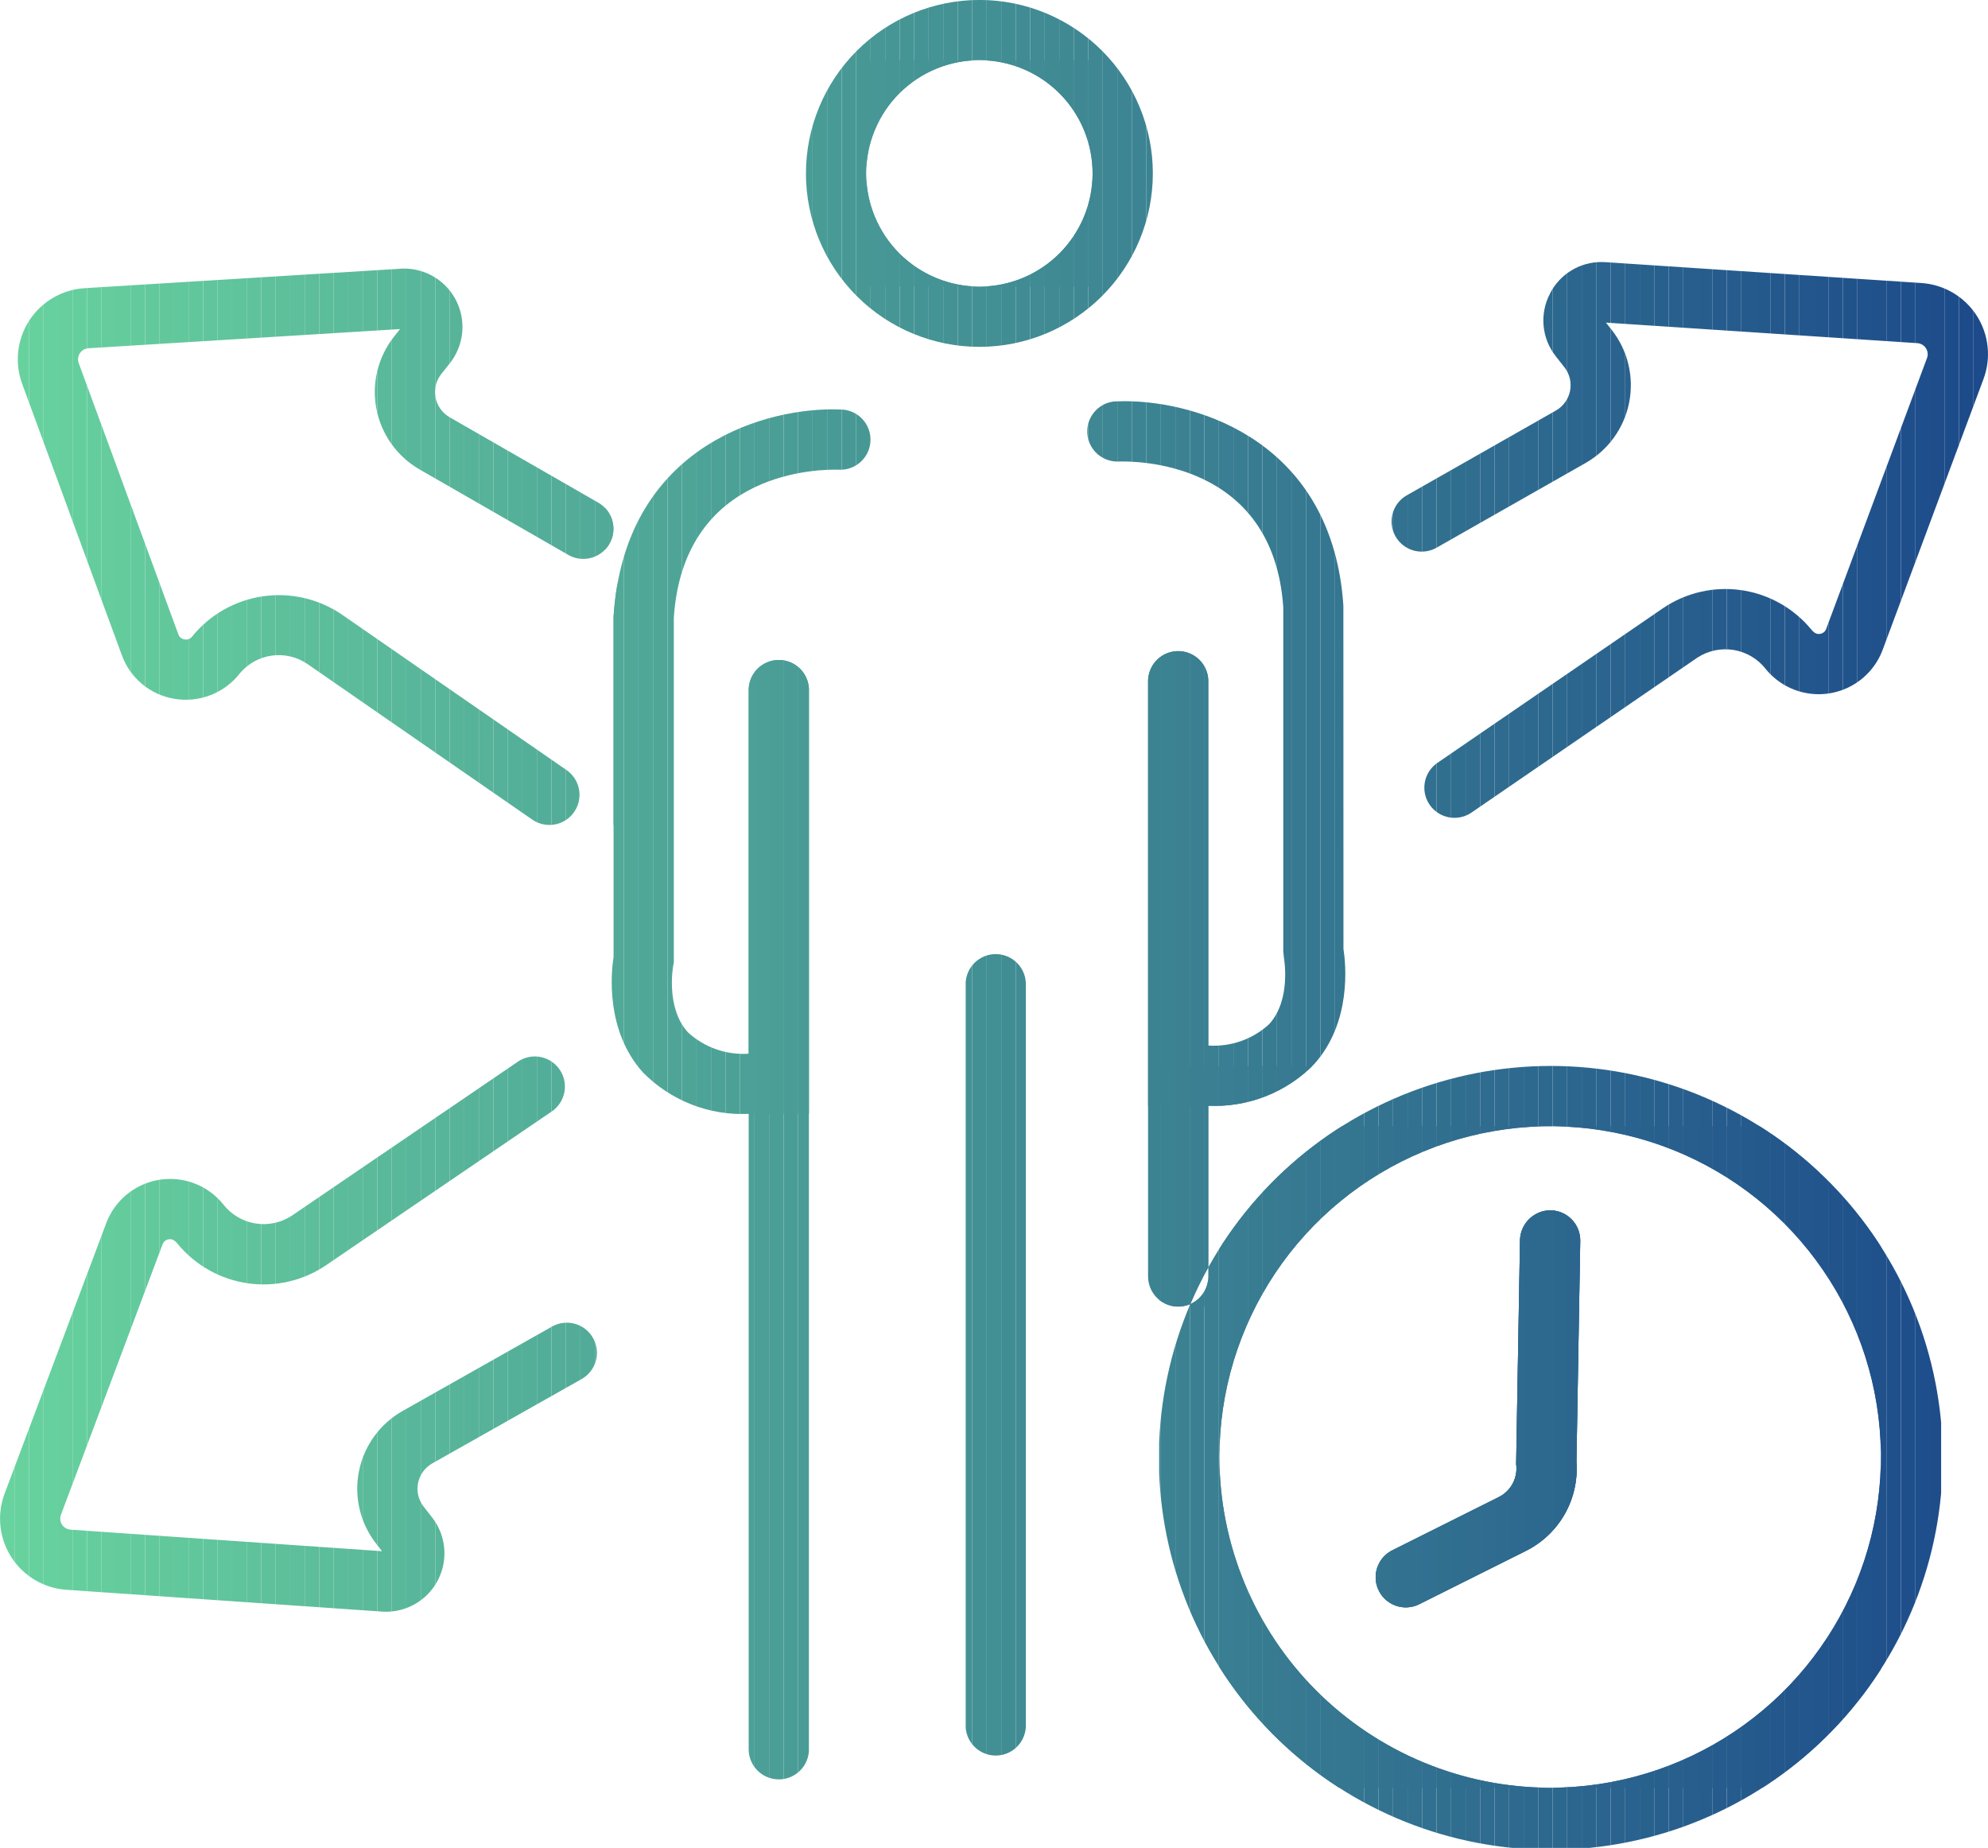
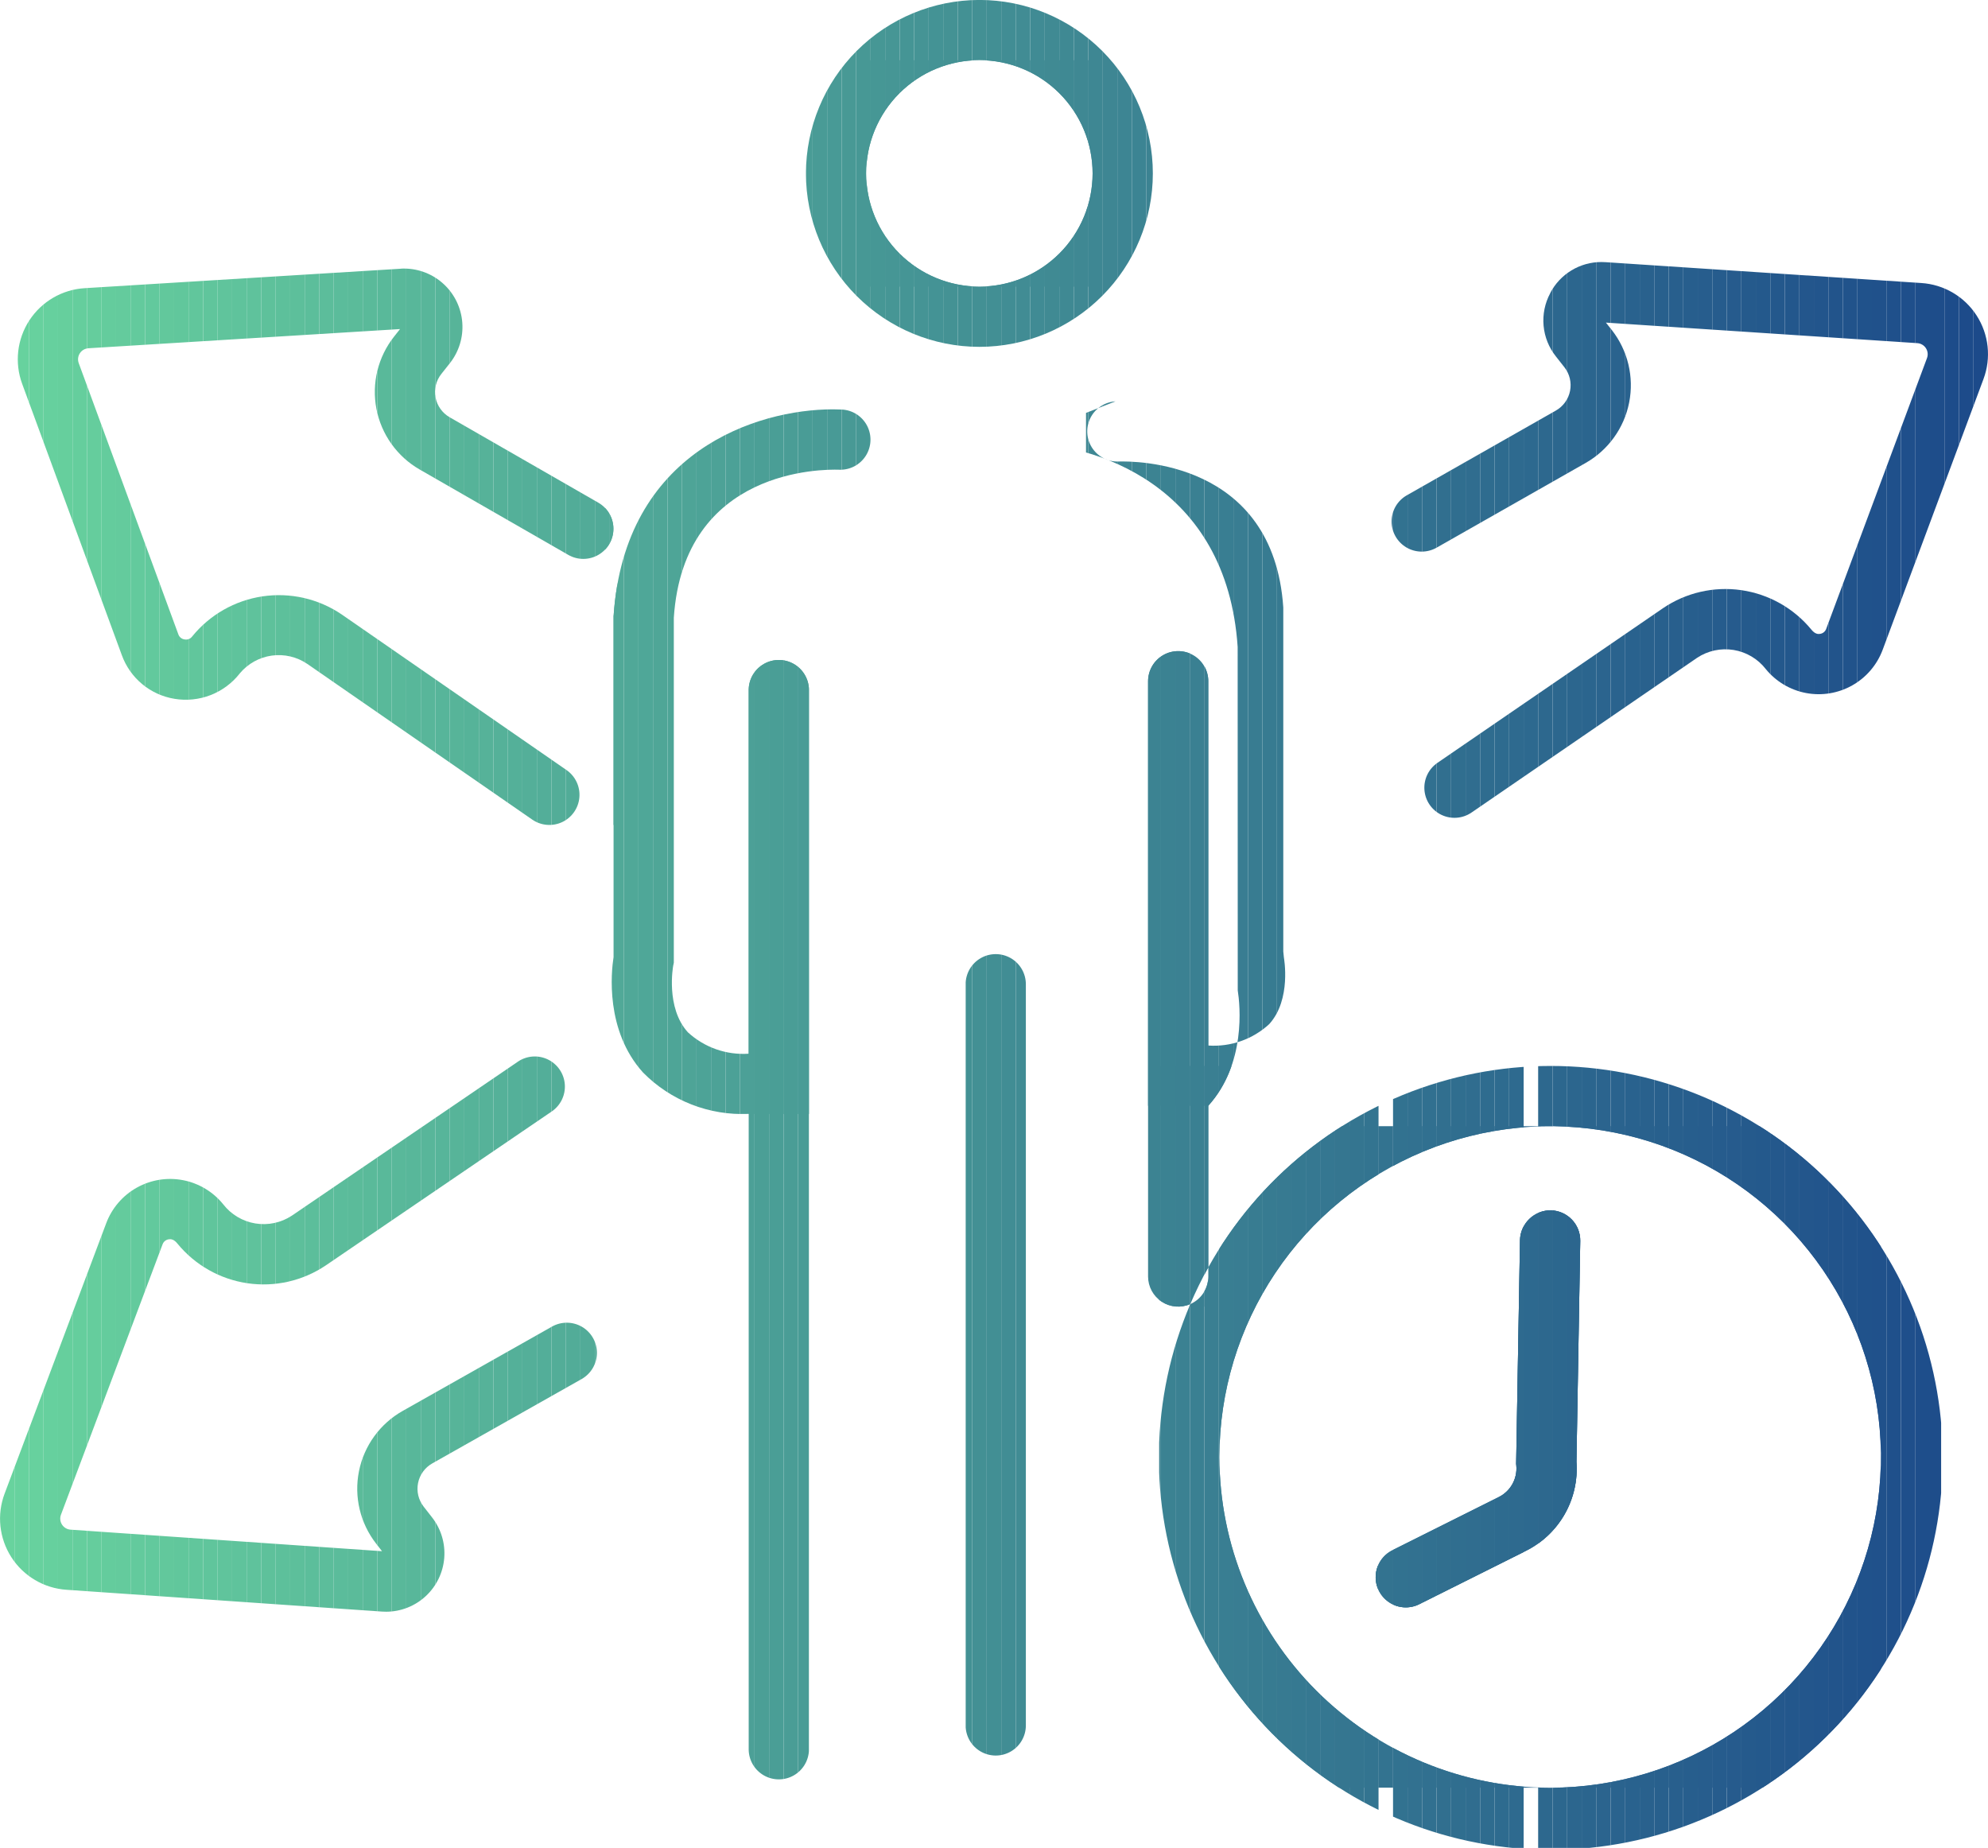
<svg xmlns="http://www.w3.org/2000/svg" width="120" height="111.547" viewBox="0 0 120 111.547">
  <defs>
    <clipPath id="clip-path">
-       <path id="Path_51483" data-name="Path 51483" d="M225.815,86.424l-.233,13.519.01.1a1.926,1.926,0,0,1-1.064,1.907l-6.42,3.21a1.818,1.818,0,0,0,1.626,3.253l6.421-3.21a5.544,5.544,0,0,0,3.067-5.382l.229-13.333a1.819,1.819,0,0,0-1.786-1.85,1.843,1.843,0,0,0-1.85,1.788m-18.145,13.1a19.965,19.965,0,1,1,19.963,19.966A19.987,19.987,0,0,1,207.67,99.523M207,88.078v.554a1.818,1.818,0,0,1-1.087,1.665A23.658,23.658,0,1,0,207,88.078M165.325,75.664l-13.642,9.294a3.089,3.089,0,0,1-4.148-.687,4.12,4.12,0,0,0-7.059,1.144l-6.132,16.319a4.3,4.3,0,0,0,3.732,5.809l19.049,1.316c.084,0,.169.008.252.008a3.524,3.524,0,0,0,2.767-5.693l-.507-.65a1.756,1.756,0,0,1,.522-2.611l9.012-5.09a1.818,1.818,0,0,0-1.788-3.167l-9.013,5.091a5.39,5.39,0,0,0-1.6,8.013l.353.454-18.8-1.3a.668.668,0,0,1-.58-.9l6.133-16.32a.462.462,0,0,1,.376-.307c.126-.022.308-.007.524.261a6.717,6.717,0,0,0,8.951,1.316l13.64-9.293a1.818,1.818,0,0,0-2.046-3.006m27.03-4.674v44.74a1.818,1.818,0,0,0,3.636,0V70.99a1.818,1.818,0,1,0-3.636,0M171.1,48.743V69.352c-.141.9-.511,4.426,1.776,6.964a8.4,8.4,0,0,0,6.381,2.5v38.395a1.819,1.819,0,0,0,3.637,0V53.193a1.819,1.819,0,0,0-3.637,0V75.184a4.938,4.938,0,0,1-3.668-1.29c-1.359-1.49-.892-4-.89-4.02l.038-.181,0-20.828c.6-9.023,9.027-8.964,9.976-8.933a1.818,1.818,0,0,0,.155-3.633q-.256-.012-.531-.012c-4.581,0-12.575,2.529-13.233,12.456m30.294-12.938a1.818,1.818,0,0,0,.156,3.632c.965-.03,9.374-.089,9.972,8.812V69.013l.036.357c0,.024.472,2.539-.888,4.03A4.93,4.93,0,0,1,207,74.69V52.7a1.818,1.818,0,1,0-3.636,0V88.632a1.819,1.819,0,0,0,2.549,1.665A23.367,23.367,0,0,1,207,88.078V78.325a8.4,8.4,0,0,0,6.381-2.5c2.289-2.539,1.918-6.061,1.777-6.964l-.005-20.729c-.654-9.8-8.635-12.336-13.211-12.337-.19,0-.372.005-.549.013M158.237,27.8,139.18,28.973a4.3,4.3,0,0,0-3.776,5.781l6.011,16.364a4.078,4.078,0,0,0,3.179,2.643,4.139,4.139,0,0,0,3.945-1.535,3.059,3.059,0,0,1,4.08-.568l13.572,9.394a1.818,1.818,0,0,0,2.069-2.99l-13.571-9.394a6.744,6.744,0,0,0-9.032,1.338.455.455,0,0,1-.456.169.46.46,0,0,1-.373-.31L138.817,33.5a.669.669,0,0,1,.586-.9l18.807-1.158-.355.449a5.394,5.394,0,0,0,1.54,8.027l8.973,5.156a1.818,1.818,0,1,0,1.811-3.153l-8.974-5.156a1.757,1.757,0,0,1-.5-2.615l.511-.645a3.525,3.525,0,0,0-2.748-5.715c-.076,0-.153,0-.23.008m69.4,1.48a3.482,3.482,0,0,0,.348,3.821l.508.647a1.758,1.758,0,0,1-.513,2.614l-9,5.117a1.818,1.818,0,1,0,1.8,3.16l9-5.116a5.4,5.4,0,0,0,1.575-8.022L231,31.052l18.8,1.24a.669.669,0,0,1,.582.9L244.3,49.531a.462.462,0,0,1-.375.31c-.129.022-.308.007-.526-.261a6.715,6.715,0,0,0-8.955-1.288l-13.613,9.334a1.818,1.818,0,1,0,2.057,3L236.5,51.289a3.089,3.089,0,0,1,4.15.676,4.121,4.121,0,0,0,7.056-1.164l6.084-16.339a4.3,4.3,0,0,0-3.751-5.8l-19.051-1.258q-.129-.009-.255-.009a3.479,3.479,0,0,0-3.1,1.882m-41.285-7.232a6.834,6.834,0,1,1,6.834,6.833,6.841,6.841,0,0,1-6.834-6.833m-3.636,0a10.47,10.47,0,1,0,10.47-10.47,10.481,10.481,0,0,0-10.47,10.47" fill="none" />
+       <path id="Path_51483" data-name="Path 51483" d="M225.815,86.424l-.233,13.519.01.1a1.926,1.926,0,0,1-1.064,1.907l-6.42,3.21a1.818,1.818,0,0,0,1.626,3.253l6.421-3.21a5.544,5.544,0,0,0,3.067-5.382l.229-13.333a1.819,1.819,0,0,0-1.786-1.85,1.843,1.843,0,0,0-1.85,1.788m-18.145,13.1a19.965,19.965,0,1,1,19.963,19.966A19.987,19.987,0,0,1,207.67,99.523M207,88.078v.554a1.818,1.818,0,0,1-1.087,1.665A23.658,23.658,0,1,0,207,88.078M165.325,75.664l-13.642,9.294a3.089,3.089,0,0,1-4.148-.687,4.12,4.12,0,0,0-7.059,1.144l-6.132,16.319a4.3,4.3,0,0,0,3.732,5.809l19.049,1.316c.084,0,.169.008.252.008a3.524,3.524,0,0,0,2.767-5.693l-.507-.65a1.756,1.756,0,0,1,.522-2.611l9.012-5.09a1.818,1.818,0,0,0-1.788-3.167l-9.013,5.091a5.39,5.39,0,0,0-1.6,8.013l.353.454-18.8-1.3a.668.668,0,0,1-.58-.9l6.133-16.32a.462.462,0,0,1,.376-.307c.126-.022.308-.007.524.261a6.717,6.717,0,0,0,8.951,1.316l13.64-9.293a1.818,1.818,0,0,0-2.046-3.006m27.03-4.674v44.74a1.818,1.818,0,0,0,3.636,0V70.99a1.818,1.818,0,1,0-3.636,0M171.1,48.743V69.352c-.141.9-.511,4.426,1.776,6.964a8.4,8.4,0,0,0,6.381,2.5v38.395a1.819,1.819,0,0,0,3.637,0V53.193a1.819,1.819,0,0,0-3.637,0V75.184a4.938,4.938,0,0,1-3.668-1.29c-1.359-1.49-.892-4-.89-4.02l.038-.181,0-20.828c.6-9.023,9.027-8.964,9.976-8.933a1.818,1.818,0,0,0,.155-3.633q-.256-.012-.531-.012c-4.581,0-12.575,2.529-13.233,12.456m30.294-12.938a1.818,1.818,0,0,0,.156,3.632c.965-.03,9.374-.089,9.972,8.812V69.013l.036.357c0,.024.472,2.539-.888,4.03A4.93,4.93,0,0,1,207,74.69V52.7a1.818,1.818,0,1,0-3.636,0V88.632a1.819,1.819,0,0,0,2.549,1.665A23.367,23.367,0,0,1,207,88.078V78.325c2.289-2.539,1.918-6.061,1.777-6.964l-.005-20.729c-.654-9.8-8.635-12.336-13.211-12.337-.19,0-.372.005-.549.013M158.237,27.8,139.18,28.973a4.3,4.3,0,0,0-3.776,5.781l6.011,16.364a4.078,4.078,0,0,0,3.179,2.643,4.139,4.139,0,0,0,3.945-1.535,3.059,3.059,0,0,1,4.08-.568l13.572,9.394a1.818,1.818,0,0,0,2.069-2.99l-13.571-9.394a6.744,6.744,0,0,0-9.032,1.338.455.455,0,0,1-.456.169.46.46,0,0,1-.373-.31L138.817,33.5a.669.669,0,0,1,.586-.9l18.807-1.158-.355.449a5.394,5.394,0,0,0,1.54,8.027l8.973,5.156a1.818,1.818,0,1,0,1.811-3.153l-8.974-5.156a1.757,1.757,0,0,1-.5-2.615l.511-.645a3.525,3.525,0,0,0-2.748-5.715c-.076,0-.153,0-.23.008m69.4,1.48a3.482,3.482,0,0,0,.348,3.821l.508.647a1.758,1.758,0,0,1-.513,2.614l-9,5.117a1.818,1.818,0,1,0,1.8,3.16l9-5.116a5.4,5.4,0,0,0,1.575-8.022L231,31.052l18.8,1.24a.669.669,0,0,1,.582.9L244.3,49.531a.462.462,0,0,1-.375.31c-.129.022-.308.007-.526-.261a6.715,6.715,0,0,0-8.955-1.288l-13.613,9.334a1.818,1.818,0,1,0,2.057,3L236.5,51.289a3.089,3.089,0,0,1,4.15.676,4.121,4.121,0,0,0,7.056-1.164l6.084-16.339a4.3,4.3,0,0,0-3.751-5.8l-19.051-1.258q-.129-.009-.255-.009a3.479,3.479,0,0,0-3.1,1.882m-41.285-7.232a6.834,6.834,0,1,1,6.834,6.833,6.841,6.841,0,0,1-6.834-6.833m-3.636,0a10.47,10.47,0,1,0,10.47-10.47,10.481,10.481,0,0,0-10.47,10.47" fill="none" />
    </clipPath>
  </defs>
  <g id="Icon_Avail_all-round_support_and_training" data-name="Icon_Avail all-round support and training" transform="translate(-134.064 -11.578)">
    <g id="Group_11546" data-name="Group 11546" clip-path="url(#clip-path)">
      <rect id="Rectangle_150302" data-name="Rectangle 150302" width="0.43" height="23.966" transform="translate(216.845 84.637)" fill="#337490" />
      <rect id="Rectangle_150303" data-name="Rectangle 150303" width="0.876" height="23.966" transform="translate(217.275 84.637)" fill="#337390" />
      <rect id="Rectangle_150304" data-name="Rectangle 150304" width="0.876" height="23.966" transform="translate(218.151 84.637)" fill="#327290" />
      <rect id="Rectangle_150305" data-name="Rectangle 150305" width="0.876" height="23.966" transform="translate(219.027 84.637)" fill="#327190" />
      <rect id="Rectangle_150306" data-name="Rectangle 150306" width="0.876" height="23.966" transform="translate(219.903 84.637)" fill="#317090" />
      <rect id="Rectangle_150307" data-name="Rectangle 150307" width="0.876" height="23.966" transform="translate(220.779 84.637)" fill="#316f8f" />
      <rect id="Rectangle_150308" data-name="Rectangle 150308" width="0.876" height="23.966" transform="translate(221.655 84.637)" fill="#306e8f" />
      <rect id="Rectangle_150309" data-name="Rectangle 150309" width="0.876" height="23.966" transform="translate(222.531 84.637)" fill="#306d8f" />
      <rect id="Rectangle_150310" data-name="Rectangle 150310" width="0.876" height="23.966" transform="translate(223.407 84.637)" fill="#2f6c8f" />
      <rect id="Rectangle_150311" data-name="Rectangle 150311" width="0.876" height="23.966" transform="translate(224.283 84.637)" fill="#2e6b8f" />
      <rect id="Rectangle_150312" data-name="Rectangle 150312" width="0.876" height="23.966" transform="translate(225.159 84.637)" fill="#2e6a8f" />
      <rect id="Rectangle_150313" data-name="Rectangle 150313" width="0.876" height="23.966" transform="translate(226.034 84.637)" fill="#2d698f" />
      <rect id="Rectangle_150314" data-name="Rectangle 150314" width="0.876" height="23.966" transform="translate(226.91 84.637)" fill="#2d688e" />
      <rect id="Rectangle_150315" data-name="Rectangle 150315" width="0.876" height="23.966" transform="translate(227.786 84.637)" fill="#2c678e" />
      <rect id="Rectangle_150316" data-name="Rectangle 150316" width="0.807" height="23.966" transform="translate(228.662 84.636)" fill="#2c668e" />
      <rect id="Rectangle_150317" data-name="Rectangle 150317" width="0.847" height="39.929" transform="translate(207.669 79.56)" fill="#397e92" />
      <rect id="Rectangle_150318" data-name="Rectangle 150318" width="0.876" height="39.929" transform="translate(208.516 79.56)" fill="#397d92" />
      <rect id="Rectangle_150319" data-name="Rectangle 150319" width="0.876" height="39.929" transform="translate(209.392 79.56)" fill="#387c91" />
      <rect id="Rectangle_150320" data-name="Rectangle 150320" width="0.876" height="39.929" transform="translate(210.268 79.56)" fill="#377b91" />
      <rect id="Rectangle_150321" data-name="Rectangle 150321" width="0.876" height="39.929" transform="translate(211.144 79.56)" fill="#377a91" />
      <rect id="Rectangle_150322" data-name="Rectangle 150322" width="0.876" height="39.929" transform="translate(212.02 79.56)" fill="#367991" />
      <rect id="Rectangle_150323" data-name="Rectangle 150323" width="0.876" height="39.929" transform="translate(212.896 79.56)" fill="#367891" />
      <rect id="Rectangle_150324" data-name="Rectangle 150324" width="0.876" height="39.929" transform="translate(213.772 79.56)" fill="#357791" />
      <rect id="Rectangle_150325" data-name="Rectangle 150325" width="0.876" height="39.929" transform="translate(214.648 79.56)" fill="#357690" />
      <rect id="Rectangle_150326" data-name="Rectangle 150326" width="0.876" height="39.929" transform="translate(215.523 79.56)" fill="#347590" />
      <rect id="Rectangle_150327" data-name="Rectangle 150327" width="0.876" height="39.929" transform="translate(216.399 79.56)" fill="#337490" />
      <rect id="Rectangle_150328" data-name="Rectangle 150328" width="0.876" height="39.929" transform="translate(217.275 79.56)" fill="#337390" />
      <rect id="Rectangle_150329" data-name="Rectangle 150329" width="0.876" height="39.929" transform="translate(218.151 79.56)" fill="#327290" />
      <rect id="Rectangle_150330" data-name="Rectangle 150330" width="0.876" height="39.929" transform="translate(219.027 79.56)" fill="#327190" />
      <rect id="Rectangle_150331" data-name="Rectangle 150331" width="0.876" height="39.929" transform="translate(219.903 79.56)" fill="#317090" />
      <rect id="Rectangle_150332" data-name="Rectangle 150332" width="0.876" height="39.929" transform="translate(220.779 79.56)" fill="#316f8f" />
      <rect id="Rectangle_150333" data-name="Rectangle 150333" width="0.876" height="39.929" transform="translate(221.655 79.56)" fill="#306e8f" />
      <rect id="Rectangle_150334" data-name="Rectangle 150334" width="0.876" height="39.929" transform="translate(222.531 79.56)" fill="#306d8f" />
      <rect id="Rectangle_150335" data-name="Rectangle 150335" width="0.876" height="39.929" transform="translate(223.407 79.56)" fill="#2f6c8f" />
      <rect id="Rectangle_150336" data-name="Rectangle 150336" width="0.876" height="39.929" transform="translate(224.283 79.56)" fill="#2e6b8f" />
      <rect id="Rectangle_150337" data-name="Rectangle 150337" width="0.876" height="39.929" transform="translate(225.159 79.56)" fill="#2e6a8f" />
      <rect id="Rectangle_150338" data-name="Rectangle 150338" width="0.876" height="39.929" transform="translate(226.034 79.56)" fill="#2d698f" />
      <rect id="Rectangle_150339" data-name="Rectangle 150339" width="0.876" height="39.929" transform="translate(226.91 79.56)" fill="#2d688e" />
      <rect id="Rectangle_150340" data-name="Rectangle 150340" width="0.876" height="39.929" transform="translate(227.786 79.56)" fill="#2c678e" />
      <rect id="Rectangle_150341" data-name="Rectangle 150341" width="0.876" height="39.929" transform="translate(228.662 79.56)" fill="#2c668e" />
      <rect id="Rectangle_150342" data-name="Rectangle 150342" width="0.876" height="39.929" transform="translate(229.538 79.56)" fill="#2b658e" />
      <rect id="Rectangle_150343" data-name="Rectangle 150343" width="0.876" height="39.929" transform="translate(230.414 79.56)" fill="#2b648e" />
      <rect id="Rectangle_150344" data-name="Rectangle 150344" width="0.876" height="39.929" transform="translate(231.29 79.56)" fill="#2a638e" />
      <rect id="Rectangle_150345" data-name="Rectangle 150345" width="0.876" height="39.929" transform="translate(232.166 79.56)" fill="#29628e" />
      <rect id="Rectangle_150346" data-name="Rectangle 150346" width="0.876" height="39.929" transform="translate(233.042 79.56)" fill="#29618d" />
      <rect id="Rectangle_150347" data-name="Rectangle 150347" width="0.876" height="39.929" transform="translate(233.918 79.56)" fill="#28608d" />
      <rect id="Rectangle_150348" data-name="Rectangle 150348" width="0.876" height="39.929" transform="translate(234.794 79.56)" fill="#285f8d" />
      <rect id="Rectangle_150349" data-name="Rectangle 150349" width="0.876" height="39.929" transform="translate(235.669 79.56)" fill="#275e8d" />
      <rect id="Rectangle_150350" data-name="Rectangle 150350" width="0.876" height="39.929" transform="translate(236.545 79.56)" fill="#275d8d" />
      <rect id="Rectangle_150351" data-name="Rectangle 150351" width="0.876" height="39.929" transform="translate(237.421 79.56)" fill="#265c8d" />
      <rect id="Rectangle_150352" data-name="Rectangle 150352" width="0.876" height="39.929" transform="translate(238.297 79.56)" fill="#265b8d" />
      <rect id="Rectangle_150353" data-name="Rectangle 150353" width="0.876" height="39.929" transform="translate(239.173 79.56)" fill="#255a8c" />
      <rect id="Rectangle_150354" data-name="Rectangle 150354" width="0.876" height="39.929" transform="translate(240.049 79.56)" fill="#24598c" />
      <rect id="Rectangle_150355" data-name="Rectangle 150355" width="0.876" height="39.929" transform="translate(240.925 79.56)" fill="#24588c" />
      <rect id="Rectangle_150356" data-name="Rectangle 150356" width="0.876" height="39.929" transform="translate(241.801 79.56)" fill="#23578c" />
      <rect id="Rectangle_150357" data-name="Rectangle 150357" width="0.876" height="39.929" transform="translate(242.677 79.56)" fill="#23568c" />
      <rect id="Rectangle_150358" data-name="Rectangle 150358" width="0.876" height="39.929" transform="translate(243.553 79.56)" fill="#22558c" />
      <rect id="Rectangle_150359" data-name="Rectangle 150359" width="0.876" height="39.929" transform="translate(244.429 79.56)" fill="#22548b" />
      <rect id="Rectangle_150360" data-name="Rectangle 150360" width="0.876" height="39.929" transform="translate(245.304 79.56)" fill="#21538b" />
      <rect id="Rectangle_150361" data-name="Rectangle 150361" width="0.876" height="39.929" transform="translate(246.18 79.56)" fill="#20528b" />
      <rect id="Rectangle_150362" data-name="Rectangle 150362" width="0.542" height="39.929" transform="translate(247.056 79.559)" fill="#20518b" />
      <rect id="Rectangle_150363" data-name="Rectangle 150363" width="0.104" height="47.202" transform="translate(204.033 75.923)" fill="#3c8392" />
      <rect id="Rectangle_150364" data-name="Rectangle 150364" width="0.876" height="47.202" transform="translate(204.137 75.923)" fill="#3b8292" />
      <rect id="Rectangle_150365" data-name="Rectangle 150365" width="0.876" height="47.202" transform="translate(205.013 75.923)" fill="#3b8192" />
      <rect id="Rectangle_150366" data-name="Rectangle 150366" width="0.876" height="47.202" transform="translate(205.888 75.923)" fill="#3a8092" />
      <rect id="Rectangle_150367" data-name="Rectangle 150367" width="0.876" height="47.202" transform="translate(206.764 75.923)" fill="#3a7f92" />
      <rect id="Rectangle_150368" data-name="Rectangle 150368" width="0.876" height="47.202" transform="translate(207.64 75.923)" fill="#397e92" />
      <rect id="Rectangle_150369" data-name="Rectangle 150369" width="0.876" height="47.202" transform="translate(208.516 75.923)" fill="#397d92" />
      <rect id="Rectangle_150370" data-name="Rectangle 150370" width="0.876" height="47.202" transform="translate(209.392 75.923)" fill="#387c91" />
      <rect id="Rectangle_150371" data-name="Rectangle 150371" width="0.876" height="47.202" transform="translate(210.268 75.923)" fill="#377b91" />
      <rect id="Rectangle_150372" data-name="Rectangle 150372" width="0.876" height="47.202" transform="translate(211.144 75.923)" fill="#377a91" />
      <rect id="Rectangle_150373" data-name="Rectangle 150373" width="0.876" height="47.202" transform="translate(212.02 75.923)" fill="#367991" />
      <rect id="Rectangle_150374" data-name="Rectangle 150374" width="0.876" height="47.202" transform="translate(212.896 75.923)" fill="#367891" />
      <rect id="Rectangle_150375" data-name="Rectangle 150375" width="0.876" height="47.202" transform="translate(213.772 75.923)" fill="#357791" />
      <rect id="Rectangle_150376" data-name="Rectangle 150376" width="0.876" height="47.202" transform="translate(214.648 75.923)" fill="#357690" />
      <rect id="Rectangle_150377" data-name="Rectangle 150377" width="0.876" height="47.202" transform="translate(215.523 75.923)" fill="#347590" />
      <rect id="Rectangle_150378" data-name="Rectangle 150378" width="0.876" height="47.202" transform="translate(216.399 75.923)" fill="#337490" />
-       <rect id="Rectangle_150379" data-name="Rectangle 150379" width="0.876" height="47.202" transform="translate(217.275 75.923)" fill="#337390" />
      <rect id="Rectangle_150380" data-name="Rectangle 150380" width="0.876" height="47.202" transform="translate(218.151 75.923)" fill="#327290" />
      <rect id="Rectangle_150381" data-name="Rectangle 150381" width="0.876" height="47.202" transform="translate(219.027 75.923)" fill="#327190" />
      <rect id="Rectangle_150382" data-name="Rectangle 150382" width="0.876" height="47.202" transform="translate(219.903 75.923)" fill="#317090" />
      <rect id="Rectangle_150383" data-name="Rectangle 150383" width="0.876" height="47.202" transform="translate(220.779 75.923)" fill="#316f8f" />
      <rect id="Rectangle_150384" data-name="Rectangle 150384" width="0.876" height="47.202" transform="translate(221.655 75.923)" fill="#306e8f" />
      <rect id="Rectangle_150385" data-name="Rectangle 150385" width="0.876" height="47.202" transform="translate(222.531 75.923)" fill="#306d8f" />
      <rect id="Rectangle_150386" data-name="Rectangle 150386" width="0.876" height="47.202" transform="translate(223.407 75.923)" fill="#2f6c8f" />
      <rect id="Rectangle_150387" data-name="Rectangle 150387" width="0.876" height="47.202" transform="translate(224.283 75.923)" fill="#2e6b8f" />
      <rect id="Rectangle_150388" data-name="Rectangle 150388" width="0.876" height="47.202" transform="translate(225.159 75.923)" fill="#2e6a8f" />
-       <rect id="Rectangle_150389" data-name="Rectangle 150389" width="0.876" height="47.202" transform="translate(226.034 75.923)" fill="#2d698f" />
      <rect id="Rectangle_150390" data-name="Rectangle 150390" width="0.876" height="47.202" transform="translate(226.91 75.923)" fill="#2d688e" />
      <rect id="Rectangle_150391" data-name="Rectangle 150391" width="0.876" height="47.202" transform="translate(227.786 75.923)" fill="#2c678e" />
      <rect id="Rectangle_150392" data-name="Rectangle 150392" width="0.876" height="47.202" transform="translate(228.662 75.923)" fill="#2c668e" />
      <rect id="Rectangle_150393" data-name="Rectangle 150393" width="0.876" height="47.202" transform="translate(229.538 75.923)" fill="#2b658e" />
      <rect id="Rectangle_150394" data-name="Rectangle 150394" width="0.876" height="47.202" transform="translate(230.414 75.923)" fill="#2b648e" />
      <rect id="Rectangle_150395" data-name="Rectangle 150395" width="0.876" height="47.202" transform="translate(231.29 75.923)" fill="#2a638e" />
      <rect id="Rectangle_150396" data-name="Rectangle 150396" width="0.876" height="47.202" transform="translate(232.166 75.923)" fill="#29628e" />
      <rect id="Rectangle_150397" data-name="Rectangle 150397" width="0.876" height="47.202" transform="translate(233.042 75.923)" fill="#29618d" />
      <rect id="Rectangle_150398" data-name="Rectangle 150398" width="0.876" height="47.202" transform="translate(233.918 75.923)" fill="#28608d" />
      <rect id="Rectangle_150399" data-name="Rectangle 150399" width="0.876" height="47.202" transform="translate(234.794 75.923)" fill="#285f8d" />
      <rect id="Rectangle_150400" data-name="Rectangle 150400" width="0.876" height="47.202" transform="translate(235.669 75.923)" fill="#275e8d" />
      <rect id="Rectangle_150401" data-name="Rectangle 150401" width="0.876" height="47.202" transform="translate(236.545 75.923)" fill="#275d8d" />
      <rect id="Rectangle_150402" data-name="Rectangle 150402" width="0.876" height="47.202" transform="translate(237.421 75.923)" fill="#265c8d" />
      <rect id="Rectangle_150403" data-name="Rectangle 150403" width="0.876" height="47.202" transform="translate(238.297 75.923)" fill="#265b8d" />
      <rect id="Rectangle_150404" data-name="Rectangle 150404" width="0.876" height="47.202" transform="translate(239.173 75.923)" fill="#255a8c" />
      <rect id="Rectangle_150405" data-name="Rectangle 150405" width="0.876" height="47.202" transform="translate(240.049 75.923)" fill="#24598c" />
      <rect id="Rectangle_150406" data-name="Rectangle 150406" width="0.876" height="47.202" transform="translate(240.925 75.923)" fill="#24588c" />
      <rect id="Rectangle_150407" data-name="Rectangle 150407" width="0.876" height="47.202" transform="translate(241.801 75.923)" fill="#23578c" />
      <rect id="Rectangle_150408" data-name="Rectangle 150408" width="0.876" height="47.202" transform="translate(242.677 75.923)" fill="#23568c" />
      <rect id="Rectangle_150409" data-name="Rectangle 150409" width="0.876" height="47.202" transform="translate(243.553 75.923)" fill="#22558c" />
      <rect id="Rectangle_150410" data-name="Rectangle 150410" width="0.876" height="47.202" transform="translate(244.429 75.923)" fill="#22548b" />
      <rect id="Rectangle_150411" data-name="Rectangle 150411" width="0.876" height="47.202" transform="translate(245.304 75.923)" fill="#21538b" />
      <rect id="Rectangle_150412" data-name="Rectangle 150412" width="0.876" height="47.202" transform="translate(246.18 75.923)" fill="#20528b" />
      <rect id="Rectangle_150413" data-name="Rectangle 150413" width="0.876" height="47.202" transform="translate(247.056 75.923)" fill="#20518b" />
      <rect id="Rectangle_150414" data-name="Rectangle 150414" width="0.876" height="47.202" transform="translate(247.932 75.923)" fill="#1f508b" />
      <rect id="Rectangle_150415" data-name="Rectangle 150415" width="0.876" height="47.202" transform="translate(248.808 75.923)" fill="#1f4f8b" />
      <rect id="Rectangle_150416" data-name="Rectangle 150416" width="0.876" height="47.202" transform="translate(249.684 75.923)" fill="#1e4e8b" />
      <rect id="Rectangle_150417" data-name="Rectangle 150417" width="0.675" height="47.202" transform="translate(250.56 75.923)" fill="#1e4d8a" />
      <rect id="Rectangle_150418" data-name="Rectangle 150418" width="0.01" height="33.663" transform="translate(134.93 27.712)" fill="#68d39e" />
      <rect id="Rectangle_150419" data-name="Rectangle 150419" width="0.876" height="33.663" transform="translate(134.94 27.712)" fill="#67d29e" />
      <rect id="Rectangle_150420" data-name="Rectangle 150420" width="0.876" height="33.663" transform="translate(135.815 27.712)" fill="#67d19e" />
      <rect id="Rectangle_150421" data-name="Rectangle 150421" width="0.876" height="33.663" transform="translate(136.691 27.712)" fill="#66d09e" />
      <rect id="Rectangle_150422" data-name="Rectangle 150422" width="0.876" height="33.663" transform="translate(137.567 27.712)" fill="#66cf9d" />
      <rect id="Rectangle_150423" data-name="Rectangle 150423" width="0.876" height="33.663" transform="translate(138.443 27.712)" fill="#65ce9d" />
      <rect id="Rectangle_150424" data-name="Rectangle 150424" width="0.876" height="33.663" transform="translate(139.319 27.712)" fill="#65cd9d" />
      <rect id="Rectangle_150425" data-name="Rectangle 150425" width="0.876" height="33.663" transform="translate(140.195 27.712)" fill="#64cc9d" />
      <rect id="Rectangle_150426" data-name="Rectangle 150426" width="0.876" height="33.663" transform="translate(141.071 27.712)" fill="#64cb9d" />
      <rect id="Rectangle_150427" data-name="Rectangle 150427" width="0.876" height="33.663" transform="translate(141.947 27.712)" fill="#63ca9d" />
      <rect id="Rectangle_150428" data-name="Rectangle 150428" width="0.876" height="33.663" transform="translate(142.823 27.712)" fill="#62c99d" />
      <rect id="Rectangle_150429" data-name="Rectangle 150429" width="0.876" height="33.663" transform="translate(143.699 27.712)" fill="#62c89c" />
      <rect id="Rectangle_150430" data-name="Rectangle 150430" width="0.876" height="33.663" transform="translate(144.575 27.712)" fill="#61c79c" />
      <rect id="Rectangle_150431" data-name="Rectangle 150431" width="0.876" height="33.663" transform="translate(145.45 27.712)" fill="#61c69c" />
      <rect id="Rectangle_150432" data-name="Rectangle 150432" width="0.876" height="33.663" transform="translate(146.326 27.712)" fill="#60c59c" />
      <rect id="Rectangle_150433" data-name="Rectangle 150433" width="0.876" height="33.663" transform="translate(147.202 27.712)" fill="#60c49c" />
      <rect id="Rectangle_150434" data-name="Rectangle 150434" width="0.876" height="33.663" transform="translate(148.078 27.712)" fill="#5fc39c" />
      <rect id="Rectangle_150435" data-name="Rectangle 150435" width="0.876" height="33.663" transform="translate(148.954 27.712)" fill="#5fc29c" />
      <rect id="Rectangle_150436" data-name="Rectangle 150436" width="0.876" height="33.663" transform="translate(149.83 27.712)" fill="#5ec19b" />
      <rect id="Rectangle_150437" data-name="Rectangle 150437" width="0.876" height="33.663" transform="translate(150.706 27.712)" fill="#5dc09b" />
      <rect id="Rectangle_150438" data-name="Rectangle 150438" width="0.876" height="33.663" transform="translate(151.582 27.712)" fill="#5dbf9b" />
      <rect id="Rectangle_150439" data-name="Rectangle 150439" width="0.876" height="33.663" transform="translate(152.458 27.712)" fill="#5cbe9b" />
      <rect id="Rectangle_150440" data-name="Rectangle 150440" width="0.876" height="33.663" transform="translate(153.334 27.712)" fill="#5cbd9b" />
      <rect id="Rectangle_150441" data-name="Rectangle 150441" width="0.876" height="33.663" transform="translate(154.21 27.712)" fill="#5bbc9b" />
      <rect id="Rectangle_150442" data-name="Rectangle 150442" width="0.876" height="33.663" transform="translate(155.086 27.712)" fill="#5bbb9a" />
      <rect id="Rectangle_150443" data-name="Rectangle 150443" width="0.876" height="33.663" transform="translate(155.961 27.712)" fill="#5aba9a" />
      <rect id="Rectangle_150444" data-name="Rectangle 150444" width="0.876" height="33.663" transform="translate(156.837 27.712)" fill="#59b99a" />
      <rect id="Rectangle_150445" data-name="Rectangle 150445" width="0.876" height="33.663" transform="translate(157.713 27.712)" fill="#59b89a" />
      <rect id="Rectangle_150446" data-name="Rectangle 150446" width="0.876" height="33.663" transform="translate(158.589 27.712)" fill="#58b79a" />
      <rect id="Rectangle_150447" data-name="Rectangle 150447" width="0.876" height="33.663" transform="translate(159.465 27.712)" fill="#58b69a" />
      <rect id="Rectangle_150448" data-name="Rectangle 150448" width="0.876" height="33.663" transform="translate(160.341 27.712)" fill="#57b59a" />
      <rect id="Rectangle_150449" data-name="Rectangle 150449" width="0.876" height="33.663" transform="translate(161.217 27.712)" fill="#57b499" />
      <rect id="Rectangle_150450" data-name="Rectangle 150450" width="0.876" height="33.663" transform="translate(162.093 27.712)" fill="#56b399" />
      <rect id="Rectangle_150451" data-name="Rectangle 150451" width="0.876" height="33.663" transform="translate(162.969 27.712)" fill="#56b299" />
      <rect id="Rectangle_150452" data-name="Rectangle 150452" width="0.876" height="33.663" transform="translate(163.845 27.712)" fill="#55b199" />
      <rect id="Rectangle_150453" data-name="Rectangle 150453" width="0.876" height="33.663" transform="translate(164.721 27.712)" fill="#54b099" />
      <rect id="Rectangle_150454" data-name="Rectangle 150454" width="0.876" height="33.663" transform="translate(165.596 27.712)" fill="#54af99" />
      <rect id="Rectangle_150455" data-name="Rectangle 150455" width="0.876" height="33.663" transform="translate(166.472 27.712)" fill="#53ae99" />
      <rect id="Rectangle_150456" data-name="Rectangle 150456" width="0.876" height="33.663" transform="translate(167.348 27.712)" fill="#53ad98" />
      <rect id="Rectangle_150457" data-name="Rectangle 150457" width="0.876" height="33.663" transform="translate(168.224 27.712)" fill="#52ac98" />
      <rect id="Rectangle_150458" data-name="Rectangle 150458" width="0.876" height="33.663" transform="translate(169.1 27.712)" fill="#52ab98" />
      <rect id="Rectangle_150459" data-name="Rectangle 150459" width="0.876" height="33.663" transform="translate(169.976 27.712)" fill="#51aa98" />
      <rect id="Rectangle_150460" data-name="Rectangle 150460" width="0.498" height="33.663" transform="translate(170.852 27.713)" fill="#51a998" />
      <rect id="Rectangle_150461" data-name="Rectangle 150461" width="0.204" height="33.767" transform="translate(133.86 75.1)" fill="#68d39e" />
      <rect id="Rectangle_150462" data-name="Rectangle 150462" width="0.876" height="33.767" transform="translate(134.064 75.1)" fill="#68d39e" />
      <rect id="Rectangle_150463" data-name="Rectangle 150463" width="0.876" height="33.767" transform="translate(134.94 75.1)" fill="#67d29e" />
      <rect id="Rectangle_150464" data-name="Rectangle 150464" width="0.876" height="33.767" transform="translate(135.815 75.1)" fill="#67d19e" />
      <rect id="Rectangle_150465" data-name="Rectangle 150465" width="0.876" height="33.767" transform="translate(136.691 75.1)" fill="#66d09e" />
      <rect id="Rectangle_150466" data-name="Rectangle 150466" width="0.876" height="33.767" transform="translate(137.567 75.1)" fill="#66cf9d" />
      <rect id="Rectangle_150467" data-name="Rectangle 150467" width="0.876" height="33.767" transform="translate(138.443 75.1)" fill="#65ce9d" />
      <rect id="Rectangle_150468" data-name="Rectangle 150468" width="0.876" height="33.767" transform="translate(139.319 75.1)" fill="#65cd9d" />
      <rect id="Rectangle_150469" data-name="Rectangle 150469" width="0.876" height="33.767" transform="translate(140.195 75.1)" fill="#64cc9d" />
      <rect id="Rectangle_150470" data-name="Rectangle 150470" width="0.876" height="33.767" transform="translate(141.071 75.1)" fill="#64cb9d" />
      <rect id="Rectangle_150471" data-name="Rectangle 150471" width="0.876" height="33.767" transform="translate(141.947 75.1)" fill="#63ca9d" />
      <rect id="Rectangle_150472" data-name="Rectangle 150472" width="0.876" height="33.767" transform="translate(142.823 75.1)" fill="#62c99d" />
      <rect id="Rectangle_150473" data-name="Rectangle 150473" width="0.876" height="33.767" transform="translate(143.699 75.1)" fill="#62c89c" />
      <rect id="Rectangle_150474" data-name="Rectangle 150474" width="0.876" height="33.767" transform="translate(144.575 75.1)" fill="#61c79c" />
      <rect id="Rectangle_150475" data-name="Rectangle 150475" width="0.876" height="33.767" transform="translate(145.45 75.1)" fill="#61c69c" />
      <rect id="Rectangle_150476" data-name="Rectangle 150476" width="0.876" height="33.767" transform="translate(146.326 75.1)" fill="#60c59c" />
      <rect id="Rectangle_150477" data-name="Rectangle 150477" width="0.876" height="33.767" transform="translate(147.202 75.1)" fill="#60c49c" />
      <rect id="Rectangle_150478" data-name="Rectangle 150478" width="0.876" height="33.767" transform="translate(148.078 75.1)" fill="#5fc39c" />
      <rect id="Rectangle_150479" data-name="Rectangle 150479" width="0.876" height="33.767" transform="translate(148.954 75.1)" fill="#5fc29c" />
      <rect id="Rectangle_150480" data-name="Rectangle 150480" width="0.876" height="33.767" transform="translate(149.83 75.1)" fill="#5ec19b" />
      <rect id="Rectangle_150481" data-name="Rectangle 150481" width="0.876" height="33.767" transform="translate(150.706 75.1)" fill="#5dc09b" />
      <rect id="Rectangle_150482" data-name="Rectangle 150482" width="0.876" height="33.767" transform="translate(151.582 75.1)" fill="#5dbf9b" />
      <rect id="Rectangle_150483" data-name="Rectangle 150483" width="0.876" height="33.767" transform="translate(152.458 75.1)" fill="#5cbe9b" />
      <rect id="Rectangle_150484" data-name="Rectangle 150484" width="0.876" height="33.767" transform="translate(153.334 75.1)" fill="#5cbd9b" />
      <rect id="Rectangle_150485" data-name="Rectangle 150485" width="0.876" height="33.767" transform="translate(154.21 75.1)" fill="#5bbc9b" />
      <rect id="Rectangle_150486" data-name="Rectangle 150486" width="0.876" height="33.767" transform="translate(155.086 75.1)" fill="#5bbb9a" />
      <rect id="Rectangle_150487" data-name="Rectangle 150487" width="0.876" height="33.767" transform="translate(155.961 75.1)" fill="#5aba9a" />
      <rect id="Rectangle_150488" data-name="Rectangle 150488" width="0.876" height="33.767" transform="translate(156.837 75.1)" fill="#59b99a" />
      <rect id="Rectangle_150489" data-name="Rectangle 150489" width="0.876" height="33.767" transform="translate(157.713 75.1)" fill="#59b89a" />
      <rect id="Rectangle_150490" data-name="Rectangle 150490" width="0.876" height="33.767" transform="translate(158.589 75.1)" fill="#58b79a" />
      <rect id="Rectangle_150491" data-name="Rectangle 150491" width="0.876" height="33.767" transform="translate(159.465 75.1)" fill="#58b69a" />
      <rect id="Rectangle_150492" data-name="Rectangle 150492" width="0.876" height="33.767" transform="translate(160.341 75.1)" fill="#57b59a" />
      <rect id="Rectangle_150493" data-name="Rectangle 150493" width="0.876" height="33.767" transform="translate(161.217 75.1)" fill="#57b499" />
      <rect id="Rectangle_150494" data-name="Rectangle 150494" width="0.876" height="33.767" transform="translate(162.093 75.1)" fill="#56b399" />
      <rect id="Rectangle_150495" data-name="Rectangle 150495" width="0.876" height="33.767" transform="translate(162.969 75.1)" fill="#56b299" />
      <rect id="Rectangle_150496" data-name="Rectangle 150496" width="0.876" height="33.767" transform="translate(163.845 75.1)" fill="#55b199" />
      <rect id="Rectangle_150497" data-name="Rectangle 150497" width="0.876" height="33.767" transform="translate(164.721 75.1)" fill="#54b099" />
      <rect id="Rectangle_150498" data-name="Rectangle 150498" width="0.876" height="33.767" transform="translate(165.596 75.1)" fill="#54af99" />
      <rect id="Rectangle_150499" data-name="Rectangle 150499" width="0.876" height="33.767" transform="translate(166.472 75.1)" fill="#53ae99" />
      <rect id="Rectangle_150500" data-name="Rectangle 150500" width="0.876" height="33.767" transform="translate(167.348 75.1)" fill="#53ad98" />
      <rect id="Rectangle_150501" data-name="Rectangle 150501" width="0.876" height="33.767" transform="translate(168.224 75.1)" fill="#52ac98" />
      <rect id="Rectangle_150502" data-name="Rectangle 150502" width="0.876" height="33.767" transform="translate(169.1 75.1)" fill="#52ab98" />
      <rect id="Rectangle_150503" data-name="Rectangle 150503" width="0.378" height="33.767" transform="translate(169.976 75.1)" fill="#51aa98" />
      <rect id="Rectangle_150504" data-name="Rectangle 150504" width="0.347" height="33.635" transform="translate(217.804 27.308)" fill="#337390" />
      <rect id="Rectangle_150505" data-name="Rectangle 150505" width="0.876" height="33.635" transform="translate(218.151 27.308)" fill="#327290" />
      <rect id="Rectangle_150506" data-name="Rectangle 150506" width="0.876" height="33.635" transform="translate(219.027 27.308)" fill="#327190" />
      <rect id="Rectangle_150507" data-name="Rectangle 150507" width="0.876" height="33.635" transform="translate(219.903 27.308)" fill="#317090" />
      <rect id="Rectangle_150508" data-name="Rectangle 150508" width="0.876" height="33.635" transform="translate(220.779 27.308)" fill="#316f8f" />
      <rect id="Rectangle_150509" data-name="Rectangle 150509" width="0.876" height="33.635" transform="translate(221.655 27.308)" fill="#306e8f" />
      <rect id="Rectangle_150510" data-name="Rectangle 150510" width="0.876" height="33.635" transform="translate(222.531 27.308)" fill="#306d8f" />
      <rect id="Rectangle_150511" data-name="Rectangle 150511" width="0.876" height="33.635" transform="translate(223.407 27.308)" fill="#2f6c8f" />
      <rect id="Rectangle_150512" data-name="Rectangle 150512" width="0.876" height="33.635" transform="translate(224.283 27.308)" fill="#2e6b8f" />
      <rect id="Rectangle_150513" data-name="Rectangle 150513" width="0.876" height="33.635" transform="translate(225.159 27.308)" fill="#2e6a8f" />
      <rect id="Rectangle_150514" data-name="Rectangle 150514" width="0.876" height="33.635" transform="translate(226.034 27.308)" fill="#2d698f" />
      <rect id="Rectangle_150515" data-name="Rectangle 150515" width="0.876" height="33.635" transform="translate(226.91 27.308)" fill="#2d688e" />
      <rect id="Rectangle_150516" data-name="Rectangle 150516" width="0.876" height="33.635" transform="translate(227.786 27.308)" fill="#2c678e" />
      <rect id="Rectangle_150517" data-name="Rectangle 150517" width="0.876" height="33.635" transform="translate(228.662 27.308)" fill="#2c668e" />
      <rect id="Rectangle_150518" data-name="Rectangle 150518" width="0.876" height="33.635" transform="translate(229.538 27.308)" fill="#2b658e" />
      <rect id="Rectangle_150519" data-name="Rectangle 150519" width="0.876" height="33.635" transform="translate(230.414 27.308)" fill="#2b648e" />
      <rect id="Rectangle_150520" data-name="Rectangle 150520" width="0.876" height="33.635" transform="translate(231.29 27.308)" fill="#2a638e" />
      <rect id="Rectangle_150521" data-name="Rectangle 150521" width="0.876" height="33.635" transform="translate(232.166 27.308)" fill="#29628e" />
      <rect id="Rectangle_150522" data-name="Rectangle 150522" width="0.876" height="33.635" transform="translate(233.042 27.308)" fill="#29618d" />
      <rect id="Rectangle_150523" data-name="Rectangle 150523" width="0.876" height="33.635" transform="translate(233.918 27.308)" fill="#28608d" />
      <rect id="Rectangle_150524" data-name="Rectangle 150524" width="0.876" height="33.635" transform="translate(234.794 27.308)" fill="#285f8d" />
      <rect id="Rectangle_150525" data-name="Rectangle 150525" width="0.876" height="33.635" transform="translate(235.669 27.308)" fill="#275e8d" />
      <rect id="Rectangle_150526" data-name="Rectangle 150526" width="0.876" height="33.635" transform="translate(236.545 27.308)" fill="#275d8d" />
      <rect id="Rectangle_150527" data-name="Rectangle 150527" width="0.876" height="33.635" transform="translate(237.421 27.308)" fill="#265c8d" />
      <rect id="Rectangle_150528" data-name="Rectangle 150528" width="0.876" height="33.635" transform="translate(238.297 27.308)" fill="#265b8d" />
      <rect id="Rectangle_150529" data-name="Rectangle 150529" width="0.876" height="33.635" transform="translate(239.173 27.308)" fill="#255a8c" />
      <rect id="Rectangle_150530" data-name="Rectangle 150530" width="0.876" height="33.635" transform="translate(240.049 27.308)" fill="#24598c" />
      <rect id="Rectangle_150531" data-name="Rectangle 150531" width="0.876" height="33.635" transform="translate(240.925 27.308)" fill="#24588c" />
      <rect id="Rectangle_150532" data-name="Rectangle 150532" width="0.876" height="33.635" transform="translate(241.801 27.308)" fill="#23578c" />
      <rect id="Rectangle_150533" data-name="Rectangle 150533" width="0.876" height="33.635" transform="translate(242.677 27.308)" fill="#23568c" />
      <rect id="Rectangle_150534" data-name="Rectangle 150534" width="0.876" height="33.635" transform="translate(243.553 27.308)" fill="#22558c" />
      <rect id="Rectangle_150535" data-name="Rectangle 150535" width="0.876" height="33.635" transform="translate(244.429 27.308)" fill="#22548b" />
      <rect id="Rectangle_150536" data-name="Rectangle 150536" width="0.876" height="33.635" transform="translate(245.304 27.308)" fill="#21538b" />
      <rect id="Rectangle_150537" data-name="Rectangle 150537" width="0.876" height="33.635" transform="translate(246.18 27.308)" fill="#20528b" />
      <rect id="Rectangle_150538" data-name="Rectangle 150538" width="0.876" height="33.635" transform="translate(247.056 27.308)" fill="#20518b" />
      <rect id="Rectangle_150539" data-name="Rectangle 150539" width="0.876" height="33.635" transform="translate(247.932 27.308)" fill="#1f508b" />
      <rect id="Rectangle_150540" data-name="Rectangle 150540" width="0.876" height="33.635" transform="translate(248.808 27.308)" fill="#1f4f8b" />
      <rect id="Rectangle_150541" data-name="Rectangle 150541" width="0.876" height="33.635" transform="translate(249.684 27.308)" fill="#1e4e8b" />
      <rect id="Rectangle_150542" data-name="Rectangle 150542" width="0.876" height="33.635" transform="translate(250.56 27.308)" fill="#1e4d8a" />
      <rect id="Rectangle_150543" data-name="Rectangle 150543" width="0.876" height="33.635" transform="translate(251.436 27.308)" fill="#1d4c8a" />
      <rect id="Rectangle_150544" data-name="Rectangle 150544" width="0.876" height="33.635" transform="translate(252.312 27.308)" fill="#1d4b8a" />
      <rect id="Rectangle_150545" data-name="Rectangle 150545" width="0.876" height="33.635" transform="translate(253.188 27.308)" fill="#1c4a8a" />
      <rect id="Rectangle_150546" data-name="Rectangle 150546" width="0.205" height="33.635" transform="translate(254.064 27.309)" fill="#1c4a8a" />
      <rect id="Rectangle_150547" data-name="Rectangle 150547" width="0.395" height="48.377" transform="translate(192.355 69.171)" fill="#439194" />
      <rect id="Rectangle_150548" data-name="Rectangle 150548" width="0.876" height="48.377" transform="translate(192.75 69.171)" fill="#439094" />
      <rect id="Rectangle_150549" data-name="Rectangle 150549" width="0.876" height="48.377" transform="translate(193.626 69.171)" fill="#428f94" />
      <rect id="Rectangle_150550" data-name="Rectangle 150550" width="0.876" height="48.377" transform="translate(194.502 69.171)" fill="#418d94" />
      <rect id="Rectangle_150551" data-name="Rectangle 150551" width="0.614" height="48.377" transform="translate(195.378 69.172)" fill="#418c94" />
      <rect id="Rectangle_150552" data-name="Rectangle 150552" width="0.775" height="39.57" transform="translate(203.362 50.88)" fill="#3c8392" />
      <rect id="Rectangle_150553" data-name="Rectangle 150553" width="0.876" height="39.57" transform="translate(204.137 50.88)" fill="#3b8292" />
      <rect id="Rectangle_150554" data-name="Rectangle 150554" width="0.876" height="39.57" transform="translate(205.013 50.88)" fill="#3b8192" />
-       <rect id="Rectangle_150555" data-name="Rectangle 150555" width="0.876" height="39.57" transform="translate(205.888 50.88)" fill="#3a8092" />
      <rect id="Rectangle_150556" data-name="Rectangle 150556" width="0.234" height="39.57" transform="translate(206.764 50.88)" fill="#3a7f92" />
      <rect id="Rectangle_150557" data-name="Rectangle 150557" width="0.139" height="42.732" transform="translate(199.618 35.595)" fill="#3f8893" />
      <rect id="Rectangle_150558" data-name="Rectangle 150558" width="0.876" height="42.732" transform="translate(199.757 35.595)" fill="#3e8793" />
      <rect id="Rectangle_150559" data-name="Rectangle 150559" width="0.876" height="42.732" transform="translate(200.633 35.595)" fill="#3e8693" />
      <rect id="Rectangle_150560" data-name="Rectangle 150560" width="0.876" height="42.732" transform="translate(201.509 35.595)" fill="#3d8593" />
      <rect id="Rectangle_150561" data-name="Rectangle 150561" width="0.876" height="42.732" transform="translate(202.385 35.595)" fill="#3c8493" />
      <rect id="Rectangle_150562" data-name="Rectangle 150562" width="0.876" height="42.732" transform="translate(203.261 35.595)" fill="#3c8392" />
      <rect id="Rectangle_150563" data-name="Rectangle 150563" width="0.876" height="42.732" transform="translate(204.137 35.595)" fill="#3b8292" />
      <rect id="Rectangle_150564" data-name="Rectangle 150564" width="0.876" height="42.732" transform="translate(205.013 35.595)" fill="#3b8192" />
      <rect id="Rectangle_150565" data-name="Rectangle 150565" width="0.876" height="42.732" transform="translate(205.888 35.595)" fill="#3a8092" />
      <rect id="Rectangle_150566" data-name="Rectangle 150566" width="0.876" height="42.732" transform="translate(206.764 35.595)" fill="#3a7f92" />
      <rect id="Rectangle_150567" data-name="Rectangle 150567" width="0.876" height="42.732" transform="translate(207.64 35.595)" fill="#397e92" />
      <rect id="Rectangle_150568" data-name="Rectangle 150568" width="0.876" height="42.732" transform="translate(208.516 35.595)" fill="#397d92" />
      <rect id="Rectangle_150569" data-name="Rectangle 150569" width="0.876" height="42.732" transform="translate(209.392 35.595)" fill="#387c91" />
      <rect id="Rectangle_150570" data-name="Rectangle 150570" width="0.876" height="42.732" transform="translate(210.268 35.595)" fill="#377b91" />
      <rect id="Rectangle_150571" data-name="Rectangle 150571" width="0.876" height="42.732" transform="translate(211.144 35.595)" fill="#377a91" />
      <rect id="Rectangle_150572" data-name="Rectangle 150572" width="0.876" height="42.732" transform="translate(212.02 35.595)" fill="#367991" />
      <rect id="Rectangle_150573" data-name="Rectangle 150573" width="0.876" height="42.732" transform="translate(212.896 35.595)" fill="#367891" />
      <rect id="Rectangle_150574" data-name="Rectangle 150574" width="0.876" height="42.732" transform="translate(213.772 35.595)" fill="#357791" />
      <rect id="Rectangle_150575" data-name="Rectangle 150575" width="0.876" height="42.732" transform="translate(214.648 35.595)" fill="#357690" />
      <rect id="Rectangle_150576" data-name="Rectangle 150576" width="0.144" height="42.732" transform="translate(215.524 35.595)" fill="#347590" />
      <rect id="Rectangle_150577" data-name="Rectangle 150577" width="0.357" height="67.656" transform="translate(179.254 51.375)" fill="#4ca097" />
      <rect id="Rectangle_150578" data-name="Rectangle 150578" width="0.876" height="67.656" transform="translate(179.611 51.375)" fill="#4b9f96" />
      <rect id="Rectangle_150579" data-name="Rectangle 150579" width="0.876" height="67.656" transform="translate(180.487 51.375)" fill="#4a9e96" />
      <rect id="Rectangle_150580" data-name="Rectangle 150580" width="0.876" height="67.656" transform="translate(181.363 51.375)" fill="#4a9d96" />
      <rect id="Rectangle_150581" data-name="Rectangle 150581" width="0.652" height="67.656" transform="translate(182.239 51.375)" fill="#499c96" />
      <rect id="Rectangle_150582" data-name="Rectangle 150582" width="0.266" height="42.723" transform="translate(170.586 36.098)" fill="#51aa98" />
      <rect id="Rectangle_150583" data-name="Rectangle 150583" width="0.876" height="42.723" transform="translate(170.852 36.098)" fill="#51a998" />
      <rect id="Rectangle_150584" data-name="Rectangle 150584" width="0.876" height="42.723" transform="translate(171.728 36.098)" fill="#50a898" />
      <rect id="Rectangle_150585" data-name="Rectangle 150585" width="0.876" height="42.723" transform="translate(172.604 36.098)" fill="#4fa798" />
      <rect id="Rectangle_150586" data-name="Rectangle 150586" width="0.876" height="42.723" transform="translate(173.48 36.098)" fill="#4fa697" />
      <rect id="Rectangle_150587" data-name="Rectangle 150587" width="0.876" height="42.723" transform="translate(174.356 36.098)" fill="#4ea597" />
      <rect id="Rectangle_150588" data-name="Rectangle 150588" width="0.876" height="42.723" transform="translate(175.232 36.098)" fill="#4ea497" />
      <rect id="Rectangle_150589" data-name="Rectangle 150589" width="0.876" height="42.723" transform="translate(176.107 36.098)" fill="#4da397" />
      <rect id="Rectangle_150590" data-name="Rectangle 150590" width="0.876" height="42.723" transform="translate(176.983 36.098)" fill="#4da297" />
      <rect id="Rectangle_150591" data-name="Rectangle 150591" width="0.876" height="42.723" transform="translate(177.859 36.098)" fill="#4ca197" />
      <rect id="Rectangle_150592" data-name="Rectangle 150592" width="0.876" height="42.723" transform="translate(178.735 36.098)" fill="#4ca097" />
      <rect id="Rectangle_150593" data-name="Rectangle 150593" width="0.876" height="42.723" transform="translate(179.611 36.098)" fill="#4b9f96" />
      <rect id="Rectangle_150594" data-name="Rectangle 150594" width="0.876" height="42.723" transform="translate(180.487 36.098)" fill="#4a9e96" />
      <rect id="Rectangle_150595" data-name="Rectangle 150595" width="0.876" height="42.723" transform="translate(181.363 36.098)" fill="#4a9d96" />
      <rect id="Rectangle_150596" data-name="Rectangle 150596" width="0.876" height="42.723" transform="translate(182.239 36.098)" fill="#499c96" />
      <rect id="Rectangle_150597" data-name="Rectangle 150597" width="0.876" height="42.723" transform="translate(183.115 36.098)" fill="#499b96" />
      <rect id="Rectangle_150598" data-name="Rectangle 150598" width="0.876" height="42.723" transform="translate(183.991 36.098)" fill="#489a96" />
      <rect id="Rectangle_150599" data-name="Rectangle 150599" width="0.876" height="42.723" transform="translate(184.867 36.098)" fill="#489995" />
      <rect id="Rectangle_150600" data-name="Rectangle 150600" width="0.876" height="42.723" transform="translate(185.742 36.098)" fill="#479895" />
-       <rect id="Rectangle_150601" data-name="Rectangle 150601" width="0.023" height="42.723" transform="translate(186.618 36.098)" fill="#469795" />
      <rect id="Rectangle_150602" data-name="Rectangle 150602" width="0.267" height="13.666" transform="translate(186.351 15.215)" fill="#479895" />
      <rect id="Rectangle_150603" data-name="Rectangle 150603" width="0.876" height="13.666" transform="translate(186.618 15.215)" fill="#469795" />
      <rect id="Rectangle_150604" data-name="Rectangle 150604" width="0.876" height="13.666" transform="translate(187.494 15.215)" fill="#469695" />
      <rect id="Rectangle_150605" data-name="Rectangle 150605" width="0.876" height="13.666" transform="translate(188.37 15.215)" fill="#459595" />
      <rect id="Rectangle_150606" data-name="Rectangle 150606" width="0.876" height="13.666" transform="translate(189.246 15.215)" fill="#459495" />
      <rect id="Rectangle_150607" data-name="Rectangle 150607" width="0.876" height="13.666" transform="translate(190.122 15.215)" fill="#449395" />
      <rect id="Rectangle_150608" data-name="Rectangle 150608" width="0.876" height="13.666" transform="translate(190.998 15.215)" fill="#449294" />
      <rect id="Rectangle_150609" data-name="Rectangle 150609" width="0.876" height="13.666" transform="translate(191.874 15.215)" fill="#439194" />
      <rect id="Rectangle_150610" data-name="Rectangle 150610" width="0.876" height="13.666" transform="translate(192.75 15.215)" fill="#439094" />
      <rect id="Rectangle_150611" data-name="Rectangle 150611" width="0.876" height="13.666" transform="translate(193.626 15.215)" fill="#428f94" />
      <rect id="Rectangle_150612" data-name="Rectangle 150612" width="0.876" height="13.666" transform="translate(194.502 15.215)" fill="#418d94" />
      <rect id="Rectangle_150613" data-name="Rectangle 150613" width="0.876" height="13.666" transform="translate(195.377 15.215)" fill="#418c94" />
      <rect id="Rectangle_150614" data-name="Rectangle 150614" width="0.876" height="13.666" transform="translate(196.253 15.215)" fill="#408b94" />
      <rect id="Rectangle_150615" data-name="Rectangle 150615" width="0.876" height="13.666" transform="translate(197.129 15.215)" fill="#408a93" />
      <rect id="Rectangle_150616" data-name="Rectangle 150616" width="0.876" height="13.666" transform="translate(198.005 15.215)" fill="#3f8993" />
      <rect id="Rectangle_150617" data-name="Rectangle 150617" width="0.876" height="13.666" transform="translate(198.881 15.215)" fill="#3f8893" />
      <rect id="Rectangle_150618" data-name="Rectangle 150618" width="0.26" height="13.666" transform="translate(199.757 15.215)" fill="#3e8793" />
      <rect id="Rectangle_150619" data-name="Rectangle 150619" width="0.4" height="20.939" transform="translate(182.715 11.578)" fill="#499c96" />
      <rect id="Rectangle_150620" data-name="Rectangle 150620" width="0.876" height="20.939" transform="translate(183.115 11.578)" fill="#499b96" />
      <rect id="Rectangle_150621" data-name="Rectangle 150621" width="0.876" height="20.939" transform="translate(183.991 11.578)" fill="#489a96" />
      <rect id="Rectangle_150622" data-name="Rectangle 150622" width="0.876" height="20.939" transform="translate(184.867 11.578)" fill="#489995" />
      <rect id="Rectangle_150623" data-name="Rectangle 150623" width="0.876" height="20.939" transform="translate(185.742 11.578)" fill="#479895" />
      <rect id="Rectangle_150624" data-name="Rectangle 150624" width="0.876" height="20.939" transform="translate(186.618 11.578)" fill="#469795" />
      <rect id="Rectangle_150625" data-name="Rectangle 150625" width="0.876" height="20.939" transform="translate(187.494 11.578)" fill="#469695" />
      <rect id="Rectangle_150626" data-name="Rectangle 150626" width="0.876" height="20.939" transform="translate(188.37 11.578)" fill="#459595" />
      <rect id="Rectangle_150627" data-name="Rectangle 150627" width="0.876" height="20.939" transform="translate(189.246 11.578)" fill="#459495" />
      <rect id="Rectangle_150628" data-name="Rectangle 150628" width="0.876" height="20.939" transform="translate(190.122 11.578)" fill="#449395" />
      <rect id="Rectangle_150629" data-name="Rectangle 150629" width="0.876" height="20.939" transform="translate(190.998 11.578)" fill="#449294" />
      <rect id="Rectangle_150630" data-name="Rectangle 150630" width="0.876" height="20.939" transform="translate(191.874 11.578)" fill="#439194" />
      <rect id="Rectangle_150631" data-name="Rectangle 150631" width="0.876" height="20.939" transform="translate(192.75 11.578)" fill="#439094" />
      <rect id="Rectangle_150632" data-name="Rectangle 150632" width="0.876" height="20.939" transform="translate(193.626 11.578)" fill="#428f94" />
      <rect id="Rectangle_150633" data-name="Rectangle 150633" width="0.876" height="20.939" transform="translate(194.502 11.578)" fill="#418d94" />
      <rect id="Rectangle_150634" data-name="Rectangle 150634" width="0.876" height="20.939" transform="translate(195.377 11.578)" fill="#418c94" />
      <rect id="Rectangle_150635" data-name="Rectangle 150635" width="0.876" height="20.939" transform="translate(196.253 11.578)" fill="#408b94" />
      <rect id="Rectangle_150636" data-name="Rectangle 150636" width="0.876" height="20.939" transform="translate(197.129 11.578)" fill="#408a93" />
      <rect id="Rectangle_150637" data-name="Rectangle 150637" width="0.876" height="20.939" transform="translate(198.005 11.578)" fill="#3f8993" />
      <rect id="Rectangle_150638" data-name="Rectangle 150638" width="0.876" height="20.939" transform="translate(198.881 11.578)" fill="#3f8893" />
      <rect id="Rectangle_150639" data-name="Rectangle 150639" width="0.876" height="20.939" transform="translate(199.757 11.578)" fill="#3e8793" />
      <rect id="Rectangle_150640" data-name="Rectangle 150640" width="0.876" height="20.939" transform="translate(200.633 11.578)" fill="#3e8693" />
      <rect id="Rectangle_150641" data-name="Rectangle 150641" width="0.876" height="20.939" transform="translate(201.509 11.578)" fill="#3d8593" />
      <rect id="Rectangle_150642" data-name="Rectangle 150642" width="0.876" height="20.939" transform="translate(202.385 11.578)" fill="#3c8493" />
      <rect id="Rectangle_150643" data-name="Rectangle 150643" width="0.393" height="20.939" transform="translate(203.261 11.578)" fill="#3c8392" />
    </g>
  </g>
</svg>